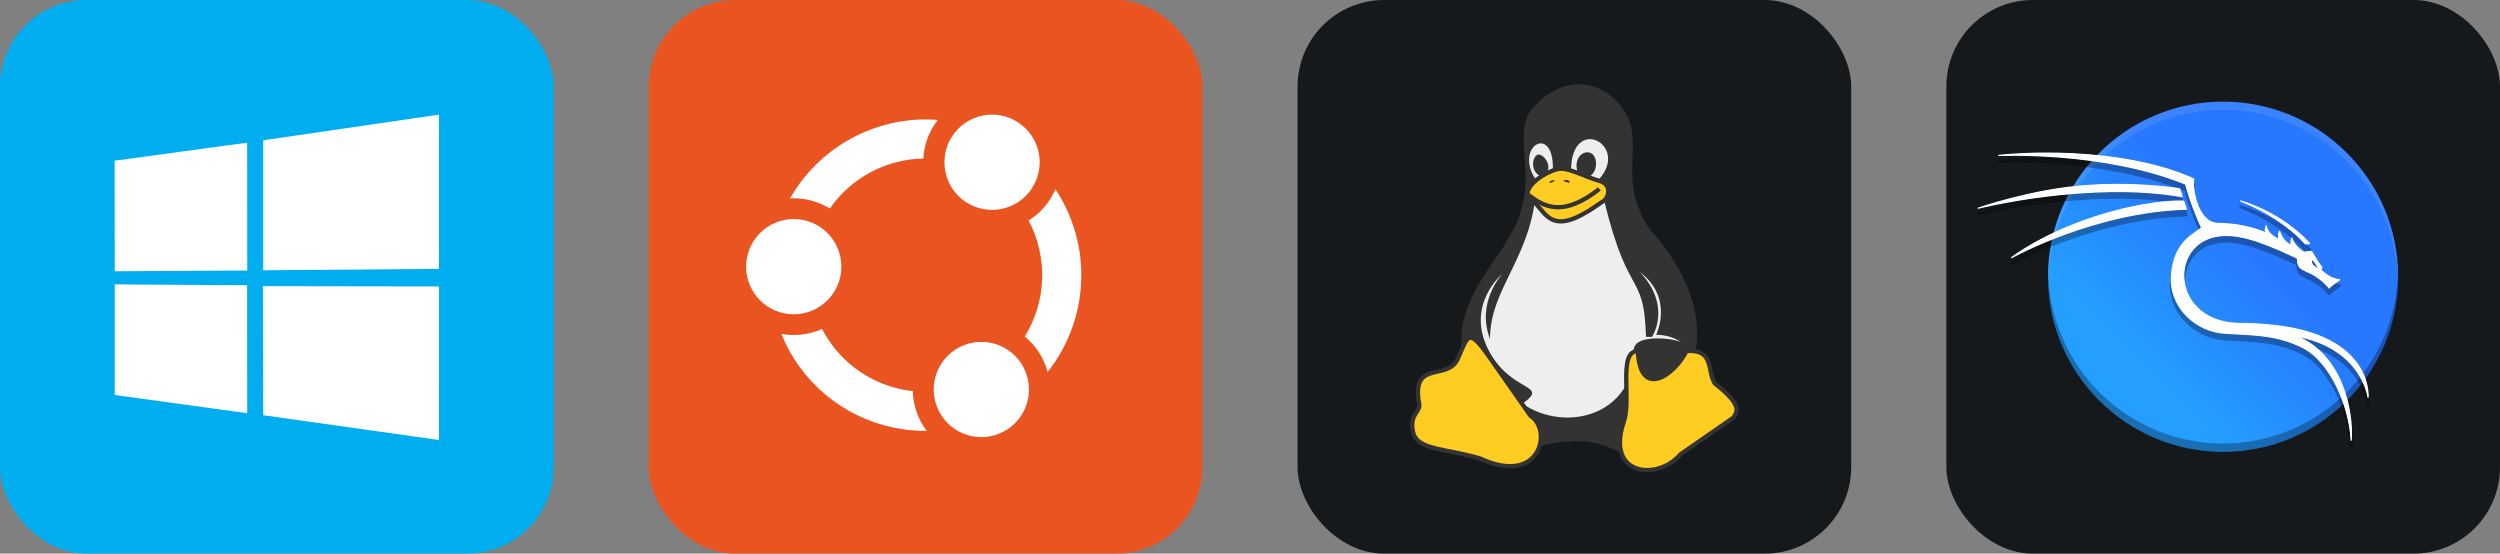
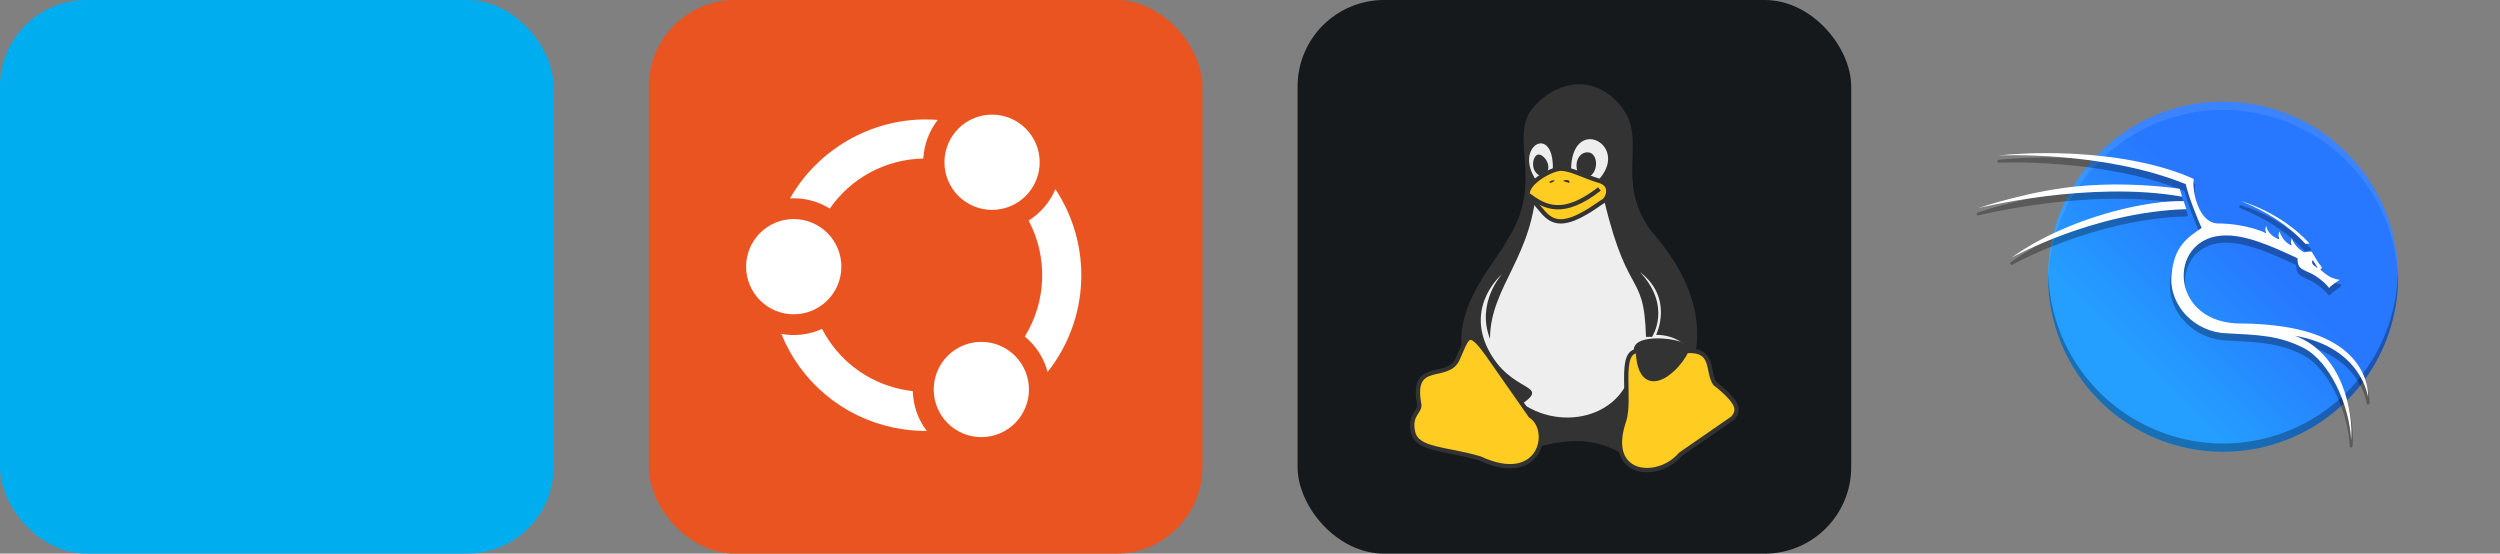
<svg xmlns="http://www.w3.org/2000/svg" width="216.75" height="48" viewBox="0 0 1156 256" fill="none" version="1.1">
  <rect x="0" y="0" width="1156" height="256" fill="#808080" stroke="none" />
  <defs>
    <linearGradient id="icon_3_linearGradient" x1="94.121" y1="171.767" x2="146.989" y2="118.898" gradientUnits="userSpaceOnUse">
      <stop stop-color="#249EFF" />
      <stop offset="1" stop-color="#2777FF" />
    </linearGradient>
  </defs>
  <g transform="translate(0, 0)">
    <svg width="256" height="256" title="Windows" viewBox="0 0 256 256" fill="none">
      <rect width="256" height="256" rx="40" fill="#00ADEF" />
-       <path d="M53 74.303L114.3 65.955L114.327 125.084L53.057 125.433L53 74.303ZM114.271 131.896L114.319 191.077L53.048 182.653L53.045 131.5L114.271 131.896ZM121.701 64.862L202.981 53V124.332L121.701 124.978V64.862ZM203 132.453L202.981 203.464L121.701 191.992L121.588 132.321L203 132.453Z" fill="white" />
    </svg>
  </g>
  <g transform="translate(300, 0)">
    <svg width="256" height="256" title="Ubuntu" viewBox="0 0 256 256" fill="none">
      <rect width="256" height="256" rx="40" fill="#E95420" />
      <path d="M158.73 53C152.889 53 147.287 55.32 143.157 59.45C139.027 63.58 136.707 69.182 136.707 75.023C136.707 80.863 139.027 86.465 143.157 90.595C147.287 94.725 152.889 97.045 158.73 97.045C164.57 97.045 170.172 94.725 174.302 90.595C178.432 86.465 180.752 80.863 180.752 75.023C180.752 69.182 178.432 63.58 174.302 59.45C170.172 55.32 164.57 53 158.73 53ZM128.44 55.228C102.627 55.08 78.176 69.055 65.331 91.724C65.89 91.692 66.45 91.677 67.01 91.678C72.909 91.685 78.689 93.333 83.704 96.438C88.558 89.428 95.011 83.674 102.53 79.652C110.049 75.63 118.417 73.457 126.942 73.311C127.298 66.815 129.63 60.582 133.626 55.448C131.901 55.311 130.171 55.238 128.44 55.228ZM188.024 87.481C185.48 93.471 181.156 98.535 175.637 101.986C180.042 110.302 182.197 119.626 181.888 129.032C181.579 138.438 178.816 147.599 173.874 155.609C179.03 159.828 182.719 165.57 184.414 172.012C193.854 160.103 199.286 145.515 199.934 130.332C200.583 115.15 196.414 100.151 188.024 87.481ZM67.023 101.288C61.182 101.288 55.58 103.608 51.45 107.739C47.32 111.869 45 117.47 45 123.311C45.002 129.15 47.323 134.75 51.453 138.879C55.582 143.008 61.183 145.327 67.023 145.327C72.863 145.327 78.465 143.007 82.595 138.877C86.725 134.747 89.045 129.145 89.045 123.304C89.045 117.464 86.725 111.862 82.595 107.732C78.465 103.602 72.863 101.288 67.023 101.288ZM80.113 152.089C74.221 154.763 67.652 155.57 61.288 154.401C65.689 165.286 72.698 174.924 81.696 182.466C90.695 190.009 101.409 195.226 112.895 197.658C118.036 198.759 123.281 199.298 128.537 199.266C124.494 193.968 122.235 187.524 122.086 180.86C120.272 180.658 118.47 180.364 116.686 179.982C108.903 178.336 101.582 174.978 95.257 170.152C88.931 165.327 83.758 159.154 80.113 152.082V152.089ZM153.77 158.082C147.929 158.082 142.327 160.402 138.197 164.532C134.067 168.662 131.747 174.264 131.747 180.105C131.747 185.945 134.067 191.547 138.197 195.677C142.327 199.807 147.929 202.127 153.77 202.127C159.61 202.127 165.212 199.807 169.342 195.677C173.472 191.547 175.792 185.945 175.792 180.105C175.792 174.264 173.472 168.662 169.342 164.532C165.212 160.402 159.61 158.082 153.77 158.082Z" fill="white" />
    </svg>
  </g>
  <g transform="translate(600, 0)">
    <svg width="256" height="256" title="Linux" viewBox="0 0 256 256" fill="none" id="linux">
      <style>
#linux {
    rect {fill: #15191C}

    @media (prefers-color-scheme: light) {
        rect {fill: #F4F2ED}
    }
}
</style>
      <rect width="256" height="256" rx="40" fill="#15191C" />
      <path d="M96.472 111.735C93.662 118.292 73.992 138.899 75.865 159.506C83.359 245.681 109.586 187.606 148.927 209.15C148.927 209.15 219.178 169.81 162.977 106.115C147.053 83.635 161.103 65.838 150.8 50.851C140.496 35.864 122.699 34.928 109.586 48.978C96.472 63.028 115.206 83.635 96.472 111.735Z" fill="#333333" />
      <path d="M165.787 154.823C165.787 154.823 174.217 137.962 158.293 125.786C173.28 141.709 163.913 155.759 163.913 155.759H161.103C160.167 122.976 151.737 140.772 139.56 82.698C153.61 66.775 126.446 52.724 126.446 78.951H118.016C118.953 56.471 99.282 67.711 110.523 83.635C109.586 118.292 88.979 132.342 88.979 156.696C82.422 139.836 94.599 126.722 94.599 126.722C94.599 126.722 77.739 140.772 88.042 161.379C98.346 181.986 117.079 177.303 103.966 186.67C124.573 200.72 156.42 191.353 155.483 161.379C156.42 153.886 176.09 156.696 177.964 158.569C179.837 160.443 175.154 154.823 165.787 154.823ZM113.333 81.762C106.776 79.888 108.649 71.458 111.459 71.458C114.269 71.458 118.953 78.015 113.333 81.762ZM131.13 82.698C126.446 76.141 130.193 69.585 134.876 70.521C139.56 71.458 139.56 82.698 131.13 82.698Z" fill="#EEEEEE" />
      <path d="M88.042 164.189L107.713 192.29C118.016 198.847 112.396 225.074 84.296 211.96C68.372 207.277 55.258 208.213 53.385 199.783C51.512 191.353 57.132 190.417 56.195 186.67C52.448 166.063 69.309 176.366 73.992 166.063C78.675 155.759 78.675 151.076 88.042 164.189ZM192.951 177.303C189.204 171.683 192.951 161.379 179.837 162.316C174.217 173.556 158.293 184.796 157.357 162.316C147.99 162.316 154.547 184.796 150.8 195.1C142.37 220.39 166.723 222.264 177.027 210.087L201.381 193.227C203.254 190.417 206.064 187.606 192.951 177.303ZM106.776 91.128C103.966 85.508 117.079 78.015 121.763 78.015C126.446 78.015 133.003 81.761 139.56 83.635C146.117 85.508 143.306 92.065 141.433 93.002C139.56 93.938 129.256 102.369 121.763 102.369C114.269 102.369 112.396 94.875 106.776 91.128Z" fill="#FFCC22" stroke="#333333" stroke-width="2" />
-       <path d="M106.776 90.192C114.269 95.812 122.699 100.495 139.56 87.382Z" fill="#FFCC22" />
      <path d="M106.776 90.192C114.269 95.812 122.699 100.495 139.56 87.382" stroke="#333333" stroke-width="2" />
      <path d="M117.079 84.572C115.206 84.572 118.016 82.698 118.953 83.635ZM125.51 84.572C126.446 83.635 124.573 82.698 122.699 83.635Z" fill="#333333" />
    </svg>
  </g>
  <g transform="translate(900, 0)">
    <svg width="256" height="256" title="Kali Linux" viewBox="0 0 256 256" fill="none" id="kalilinux">
      <style>
#kalilinux {
    rect {fill: #15191C}

    @media (prefers-color-scheme: light) {
        rect {fill: #F4F2ED}
    }
}
</style>
-       <rect width="256" height="256" rx="40" fill="#15191C" />
      <path d="M127.954 208.907C172.663 208.907 208.908 172.664 208.908 127.954C208.908 83.244 172.663 47 127.954 47C83.244 47 47 83.244 47 127.954C47 172.664 83.244 208.907 127.954 208.907Z" fill="url(#icon_3_linearGradient)" />
      <path opacity="0.3" d="M208.828 125.717C208.414 146.899 199.713 167.073 184.593 181.913C169.473 196.752 149.139 205.073 127.953 205.09C106.879 205.076 86.639 196.846 71.537 182.145C56.435 167.445 47.661 147.435 47.08 126.367C47.049 126.895 47.022 127.423 47.001 127.951C47.001 149.421 55.53 170.012 70.712 185.195C85.894 200.376 106.484 208.905 127.955 208.905C138.586 208.905 149.113 206.811 158.934 202.743C168.756 198.675 177.681 192.711 185.198 185.195C192.716 177.677 198.678 168.753 202.747 158.932C206.815 149.109 208.909 138.583 208.909 127.951C208.893 127.206 208.867 126.461 208.83 125.716L208.828 125.717Z" fill="black" />
      <path opacity="0.1" d="M127.954 47.001C106.483 47.001 85.893 55.53 70.711 70.711C55.529 85.893 47 106.484 47 127.955C47.016 128.698 47.042 129.443 47.079 130.187C47.494 109.006 56.195 88.832 71.315 73.994C86.434 59.156 106.768 50.836 127.953 50.819C149.027 50.831 169.266 59.062 184.367 73.761C199.469 88.461 208.244 108.469 208.827 129.537C208.857 129.01 208.884 128.483 208.905 127.956C208.905 117.325 206.811 106.798 202.742 96.977C198.674 87.155 192.712 78.23 185.194 70.713C177.676 63.196 168.752 57.233 158.931 53.165C149.109 49.096 138.582 47.002 127.951 47.002L127.954 47.001Z" fill="white" />
      <path opacity="0.3" d="M46.049 72.811C32.942 72.826 24.284 73.882 24.212 73.89C24.212 73.89 24.163 73.895 24.163 73.895C23.307 73.993 23.416 75.268 24.276 75.22C24.276 75.22 71.934 72.968 110.135 88.322C111.498 94.153 115.097 103.091 117.223 107.841C114.328 109.827 111.223 111.845 108.668 115.045C105.987 118.404 103.96 123.039 103.42 130.128C102.325 144.507 114.658 157.095 129.91 157.483C144.054 158.236 153.67 158.34 165.377 164.407C170.844 167.434 175.935 173.655 179.738 181.255C183.543 188.858 186.068 197.829 186.521 206.288C186.563 207.12 187.785 207.135 187.848 206.306C187.85 206.279 187.847 206.244 187.849 206.218C188.341 199.74 187.384 189.713 183.501 180.175C180.248 172.185 174.874 164.578 166.612 159.807C178.486 163.05 185.284 169.077 189.193 174.583C193.676 180.902 194.338 186.525 194.334 186.494C194.428 187.289 195.588 187.27 195.658 186.473C195.658 186.473 196.247 179.58 191.491 171.985C186.735 164.391 176.638 156.09 155.587 153C150.256 152.218 143.526 151.617 136.707 151.6C136.704 151.6 136.7 151.6 136.697 151.6C120.195 151.817 111.876 142.412 110.581 132.764C109.934 127.941 111.067 123.054 113.869 119.268C116.671 115.483 121.13 112.772 127.275 112.291H127.278C137.366 111.458 149.672 116.915 161.772 122.546C161.76 123.944 161.885 125.355 162.907 126.632C163.59 127.487 164.825 128.081 166.082 128.674C167.337 129.267 168.63 129.806 169.143 130.1C170.309 130.769 174.198 133.264 176.492 136.248C176.786 136.632 177.379 136.583 177.606 136.157C177.618 136.135 177.966 135.733 178.427 135.348C178.886 134.963 179.47 134.525 180.039 134.115C181.177 133.297 182.252 132.595 182.252 132.595C182.813 132.23 182.544 131.359 181.876 131.373C181.876 131.373 181.713 131.382 181.19 131.283C180.668 131.182 179.838 130.972 178.656 130.531C177.569 130.125 176.27 129.246 175.269 128.45C174.768 128.053 174.337 127.676 174.033 127.395C173.996 127.361 173.981 127.345 173.948 127.314C174.267 127.028 174.31 126.569 174.246 126.282C174.18 125.987 174.052 125.749 173.908 125.516C173.621 125.052 173.256 124.639 173.003 124.386C173.039 124.423 172.928 124.293 172.816 124.129C172.703 123.963 172.558 123.741 172.394 123.484C172.068 122.971 171.667 122.318 171.279 121.674C170.5 120.388 169.796 119.192 169.729 119.079C169.728 119.076 169.559 118.722 169.233 118.504C169.181 118.47 169.125 118.442 169.066 118.424C168.698 118.305 168.405 118.333 168.026 118.352C167.649 118.372 167.228 118.416 166.83 118.467C166.165 118.553 165.751 118.627 165.571 118.659C165.121 118.422 161.603 116.473 160.31 112.502C160.071 111.774 158.994 111.96 159.013 112.726C159.02 112.986 158.625 113.764 158.711 114.94C157.148 113.998 155.804 112.502 154.633 109.419C154.417 108.851 153.615 108.844 153.392 109.41C152.943 110.538 152.916 111.481 153.006 112.213C151.523 111.515 149.091 109.979 148.562 106.926C148.448 106.273 147.553 106.169 147.294 106.78C146.857 107.809 146.818 108.661 146.891 109.347C144.125 108.16 136.505 105.385 125.133 105.324C122.937 105.122 121.194 104.024 119.76 102.377C118.328 100.73 117.24 98.534 116.469 96.261C115.698 93.987 115.243 91.636 115.036 89.698C114.83 87.758 114.917 86.156 115.062 85.696C115.157 85.39 115.02 85.058 114.737 84.909C114.737 84.909 100.83 77.593 73.643 74.377C63.45 73.171 53.948 72.802 46.051 72.811L46.049 72.811ZM77.798 87.299C73.656 87.33 69.209 87.485 64.537 87.817C39.578 89.591 14.451 98.311 14.451 98.311C13.647 98.588 14.007 99.794 14.831 99.585C14.831 99.585 66.08 86.722 108.891 94.262C108.929 94.269 108.967 94.272 109.006 94.272H109.008C109.456 94.272 109.776 93.838 109.643 93.41L108.525 89.799C108.45 89.561 108.25 89.384 108.004 89.34C108.004 89.34 95.746 87.164 77.798 87.299C77.796 87.299 77.796 87.299 77.794 87.299L77.798 87.299ZM108.23 94.99C103.825 94.971 90.27 95.526 69.911 101.897C44.361 109.891 29.818 121.257 29.818 121.257C29.177 121.764 29.837 122.757 30.552 122.361C30.552 122.361 68.384 101.262 110.989 100.064C111.435 100.052 111.742 99.614 111.601 99.191L110.378 95.485C110.292 95.228 110.061 95.048 109.79 95.03C109.79 95.03 109.248 94.994 108.231 94.99L108.23 94.99ZM136.087 94.928C135.434 94.938 135.184 95.783 135.726 96.147H135.728C135.766 96.173 135.807 96.195 135.852 96.212C147.536 100.962 157.67 107.241 165.525 115.872C165.532 115.879 165.539 115.887 165.547 115.893L165.548 115.895C165.682 116.03 165.869 116.101 166.061 116.088L167.967 115.963C168.508 115.928 168.782 115.295 168.437 114.877C168.437 114.877 157.399 101.5 136.353 94.981C136.35 94.98 136.348 94.978 136.346 94.977C136.335 94.973 136.324 94.969 136.314 94.966C136.308 94.963 136.301 94.962 136.295 94.96C136.228 94.938 136.157 94.927 136.087 94.928ZM169.356 123.094C169.738 123.171 170.459 124.589 171.121 125.602C171.179 125.685 171.238 125.772 171.293 125.842C171.293 125.848 171.295 125.852 171.299 125.859C171.374 125.965 171.449 126.075 171.52 126.164C171.556 126.376 171.616 126.506 171.121 126.404C171.079 126.186 171.007 126.123 171.007 126.123C171.007 126.123 169.811 125.412 169.444 124.906C169.078 124.401 169.013 123.518 169.192 123.183C169.235 123.109 169.291 123.082 169.356 123.094Z" fill="black" />
-       <path d="M46.05 70.802C32.924 70.817 24.244 71.88 24.244 71.88C24.244 71.88 72.236 69.577 110.682 85.142C111.989 90.988 115.92 100.723 118.038 105.404C111.979 109.593 105.145 113.533 104.081 127.504C103.018 141.476 115.03 153.765 129.926 154.144C144.07 154.898 153.844 155.005 165.688 161.146C176.995 167.398 186.266 186.447 187.183 203.58C188.174 190.869 183.404 163.532 161.144 155.231C192.25 160.674 194.992 183.731 194.993 183.74C194.993 183.74 197.312 157.119 155.489 150.983C150.188 150.205 143.484 149.606 136.704 149.589C103.183 150.032 101.96 110.927 127.22 108.953C137.688 108.088 150.187 113.736 162.407 119.427C162.362 120.944 162.425 122.292 163.422 123.539C164.419 124.786 168.247 126.144 169.471 126.846C170.695 127.549 174.614 130.041 177.016 133.167C177.537 132.193 181.887 129.361 181.887 129.361C181.887 129.361 180.845 129.384 178.421 128.478C175.997 127.572 173.119 124.83 173.051 124.671C172.984 124.513 172.938 124.264 173.505 124.15C173.935 123.789 172.961 122.611 172.53 122.18C172.1 121.75 169.222 116.856 169.155 116.743C169.087 116.63 169.064 116.516 168.86 116.38C168.226 116.176 165.438 116.675 165.438 116.675C165.438 116.675 161.153 114.569 159.676 110.032C159.697 110.826 158.94 111.694 159.676 113.521C157.441 112.576 155.521 110.963 154.008 106.979C153.107 109.245 154.008 110.686 154.008 110.686C154.008 110.686 148.746 109.215 147.904 104.362C146.98 106.541 147.904 107.851 147.904 107.851C147.904 107.851 139.325 103.375 125.071 103.31C115.528 102.435 113.54 85.647 114.425 82.82C114.425 82.82 100.66 75.566 73.564 72.361C63.403 71.159 53.926 70.791 46.05 70.8L46.05 70.802ZM77.803 85.29C73.673 85.321 69.24 85.475 64.583 85.806C39.747 87.571 14.671 96.265 14.671 96.265C14.671 96.265 65.982 83.355 109.012 90.932H109.013L107.894 87.321C107.894 87.321 95.699 85.155 77.804 85.29L77.803 85.29ZM108.226 92.98C103.883 92.962 90.398 93.508 70.109 99.856C44.661 107.819 30.228 119.106 30.228 119.106C30.228 119.106 68.157 97.928 110.967 96.725L109.743 93.02C109.743 93.02 109.228 92.985 108.226 92.98ZM136.096 92.918C147.847 97.695 158.076 104.025 166.017 112.748L166.018 112.749L167.923 112.625C167.923 112.625 157.001 99.373 136.096 92.918ZM168.488 118.392L170.826 120.115C171.119 119.607 172.301 122.817 173.019 123.709C173.05 123.887 171.825 125.318 171.409 125.233C171.373 125.049 169.471 124.499 169.471 124.499C169.471 124.499 167.309 123.193 167.001 122.769C166.692 122.345 168.337 118.674 168.488 118.392Z" fill="white" stroke="white" stroke-width="0.56" stroke-linejoin="round" />
      <path d="M46.05 70.802C32.924 70.817 24.244 71.88 24.244 71.88C24.244 71.88 72.236 69.577 110.682 85.142C111.989 90.988 115.92 100.723 118.038 105.404C111.979 109.593 105.145 113.533 104.081 127.504C103.018 141.476 115.03 153.765 129.926 154.144C144.07 154.898 153.844 155.005 165.688 161.146C176.995 167.398 186.266 186.447 187.183 203.58C188.174 190.869 183.404 163.532 161.144 155.231C192.25 160.674 194.992 183.731 194.993 183.74C194.993 183.74 197.312 157.119 155.489 150.983C150.188 150.205 143.484 149.606 136.704 149.589C103.183 150.032 101.96 110.927 127.22 108.953C137.688 108.088 150.187 113.736 162.407 119.427C162.362 120.944 162.425 122.292 163.422 123.539C164.419 124.786 168.247 126.144 169.471 126.846C170.695 127.549 174.614 130.041 177.016 133.167C177.537 132.193 181.887 129.361 181.887 129.361C181.887 129.361 180.845 129.384 178.421 128.478C175.997 127.572 173.119 124.83 173.051 124.671C172.984 124.513 172.938 124.264 173.505 124.15C173.935 123.789 172.961 122.611 172.53 122.18C172.1 121.75 169.222 116.856 169.155 116.743C169.087 116.63 169.064 116.516 168.86 116.38C168.226 116.176 165.438 116.675 165.438 116.675C165.438 116.675 161.153 114.569 159.676 110.032C159.697 110.826 158.94 111.694 159.676 113.521C157.441 112.576 155.521 110.963 154.008 106.979C153.107 109.245 154.008 110.686 154.008 110.686C154.008 110.686 148.746 109.215 147.904 104.362C146.98 106.541 147.904 107.851 147.904 107.851C147.904 107.851 139.325 103.375 125.071 103.31C115.528 102.435 113.54 85.647 114.425 82.82C114.425 82.82 100.66 75.566 73.564 72.361C63.403 71.159 53.926 70.791 46.05 70.8L46.05 70.802ZM77.803 85.29C73.673 85.321 69.24 85.475 64.583 85.806C39.747 87.571 14.671 96.265 14.671 96.265C14.671 96.265 65.982 83.355 109.012 90.932H109.013L107.894 87.321C107.894 87.321 95.699 85.29 77.804 85.29L77.803 85.29ZM108.226 92.98C103.883 92.962 90.398 93.508 70.109 99.856C44.661 107.819 30.228 119.106 30.228 119.106C30.228 119.106 68.157 97.928 110.967 96.725L109.743 93.02C109.743 93.02 109.228 92.985 108.226 92.98ZM136.096 92.918C147.847 97.695 158.076 104.025 166.017 112.748L166.018 112.749L167.923 112.625C167.923 112.625 157.001 99.373 136.096 92.918ZM169.356 120.419C169.738 120.495 170.46 121.914 171.122 122.927C171.181 123.009 171.24 123.097 171.296 123.166C171.297 123.172 171.297 123.176 171.298 123.182C171.373 123.289 171.449 123.4 171.52 123.489C171.556 123.701 171.616 123.83 171.121 123.728C171.079 123.51 171.007 123.448 171.007 123.448C171.007 123.448 169.811 122.735 169.444 122.231C169.076 121.726 169.011 120.843 169.191 120.508C169.235 120.432 169.291 120.405 169.356 120.419Z" fill="white" />
    </svg>
  </g>
</svg>